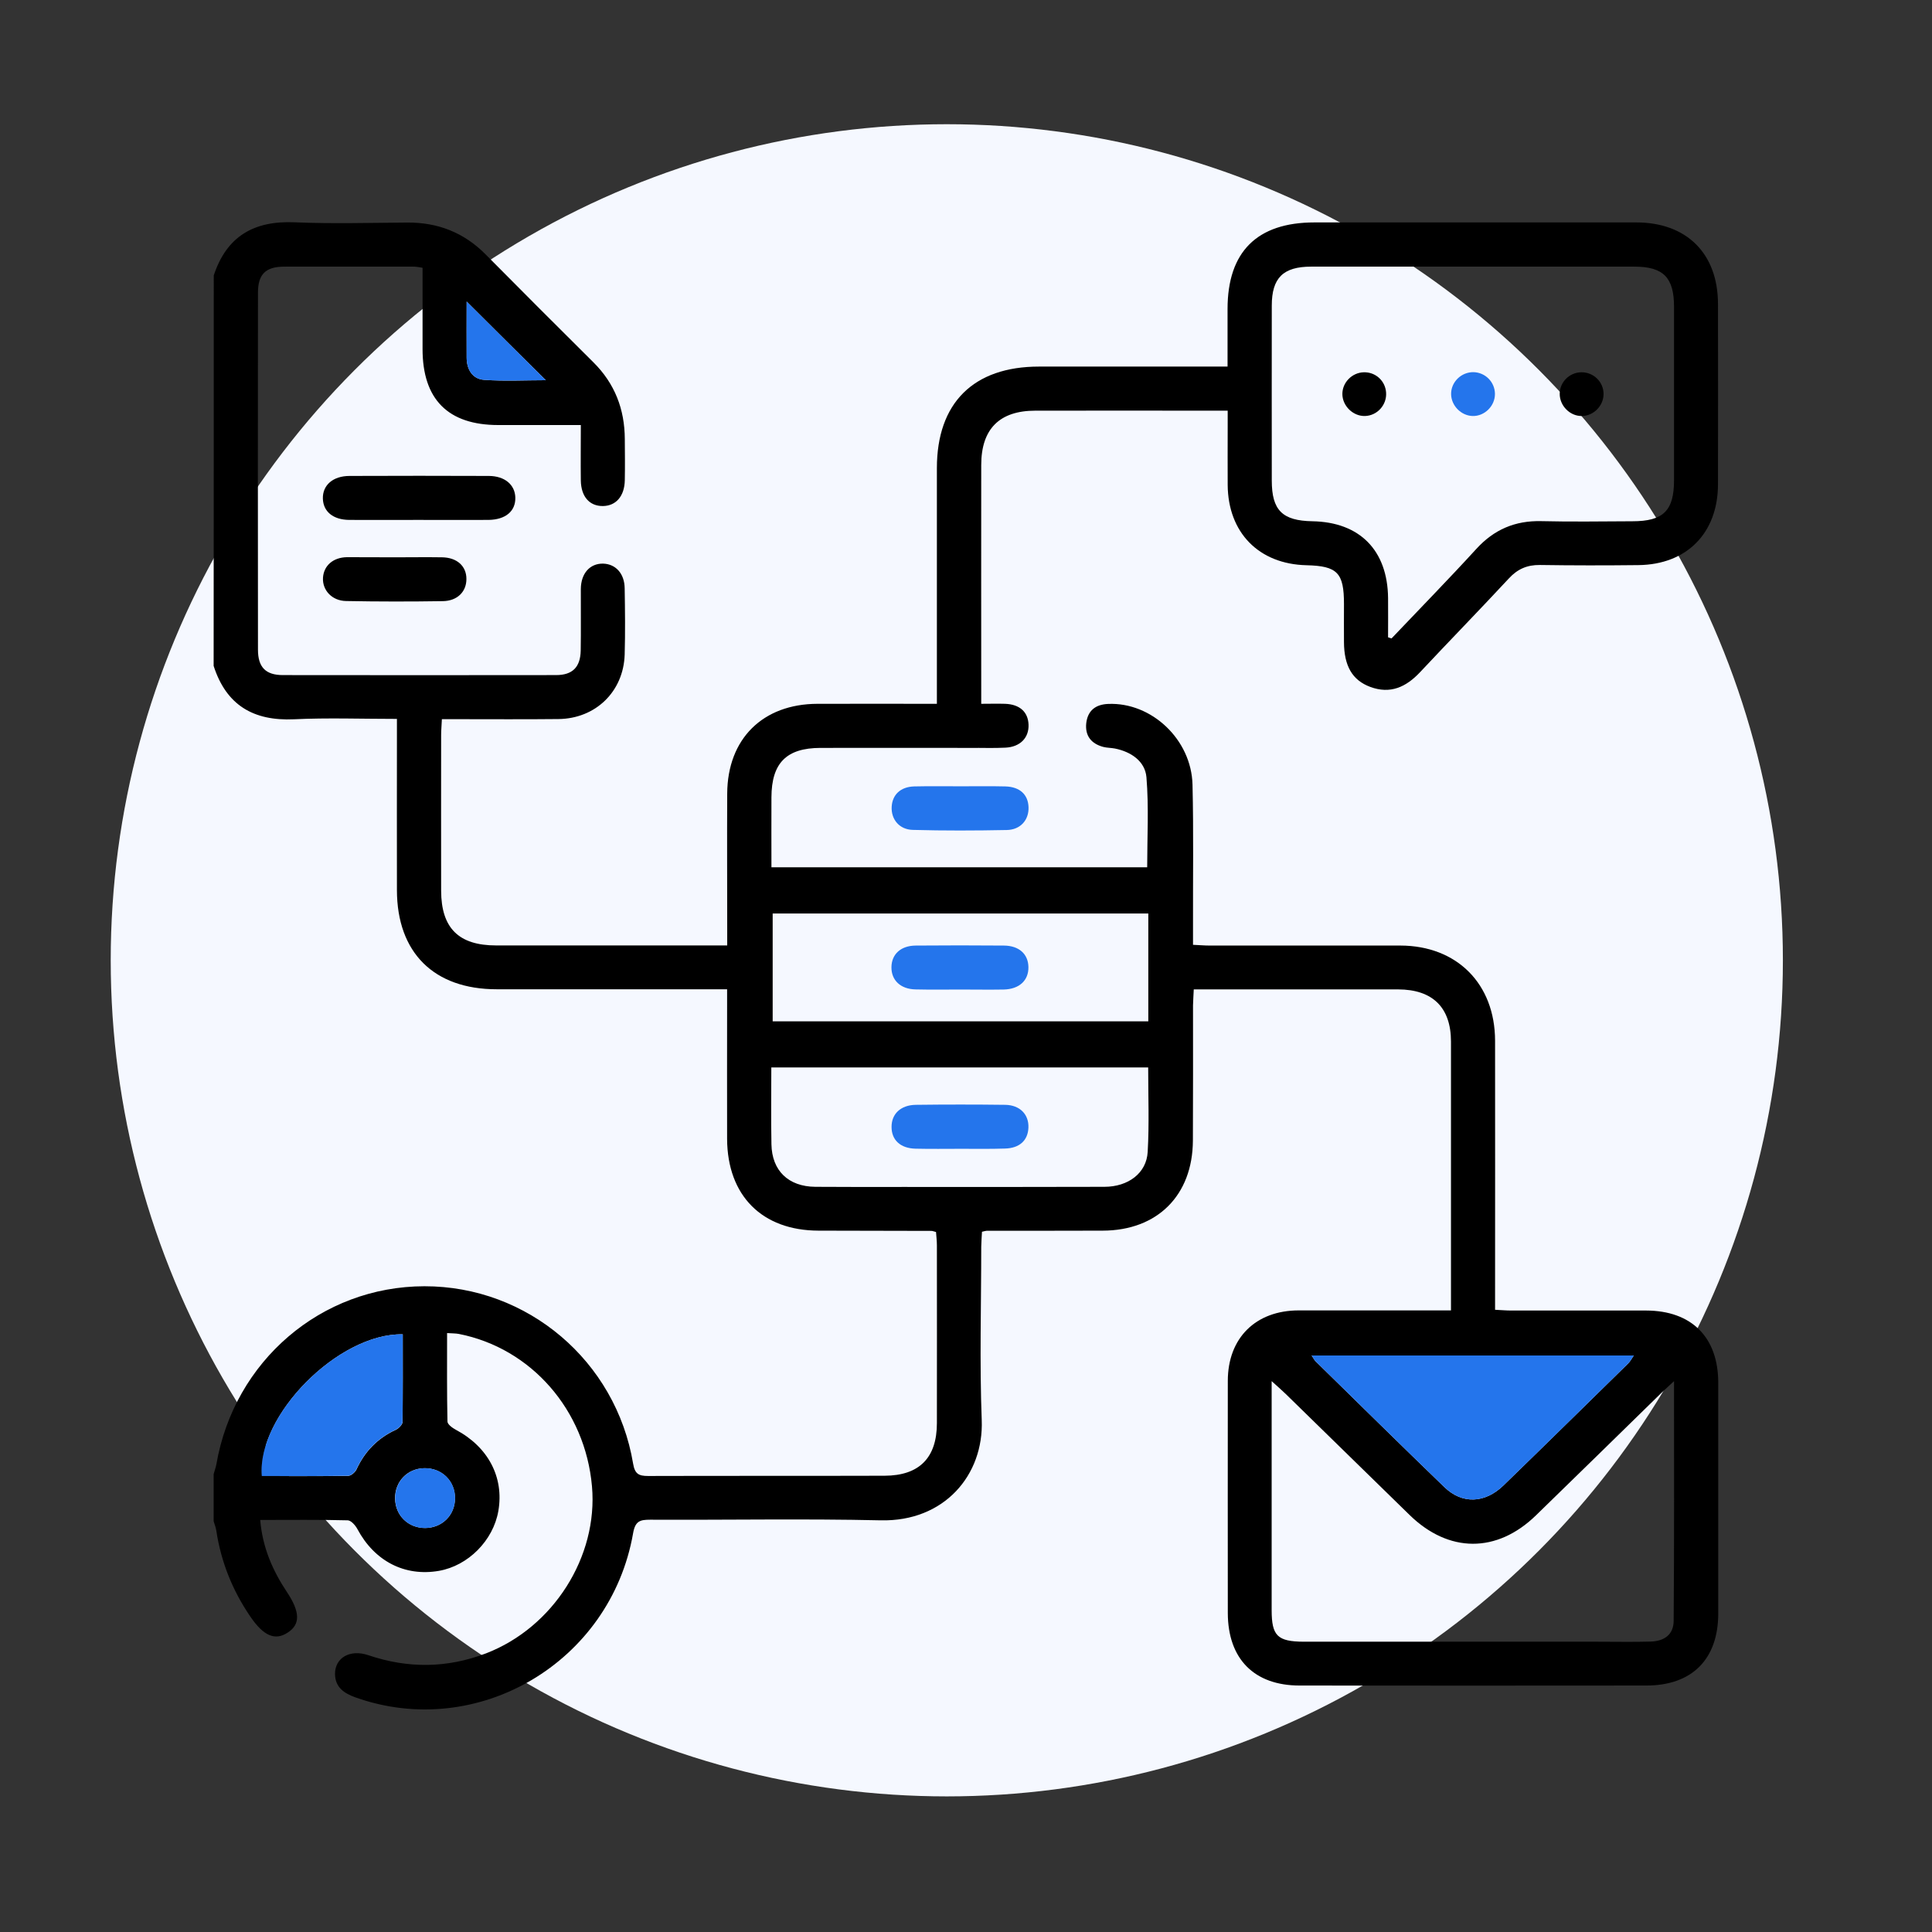
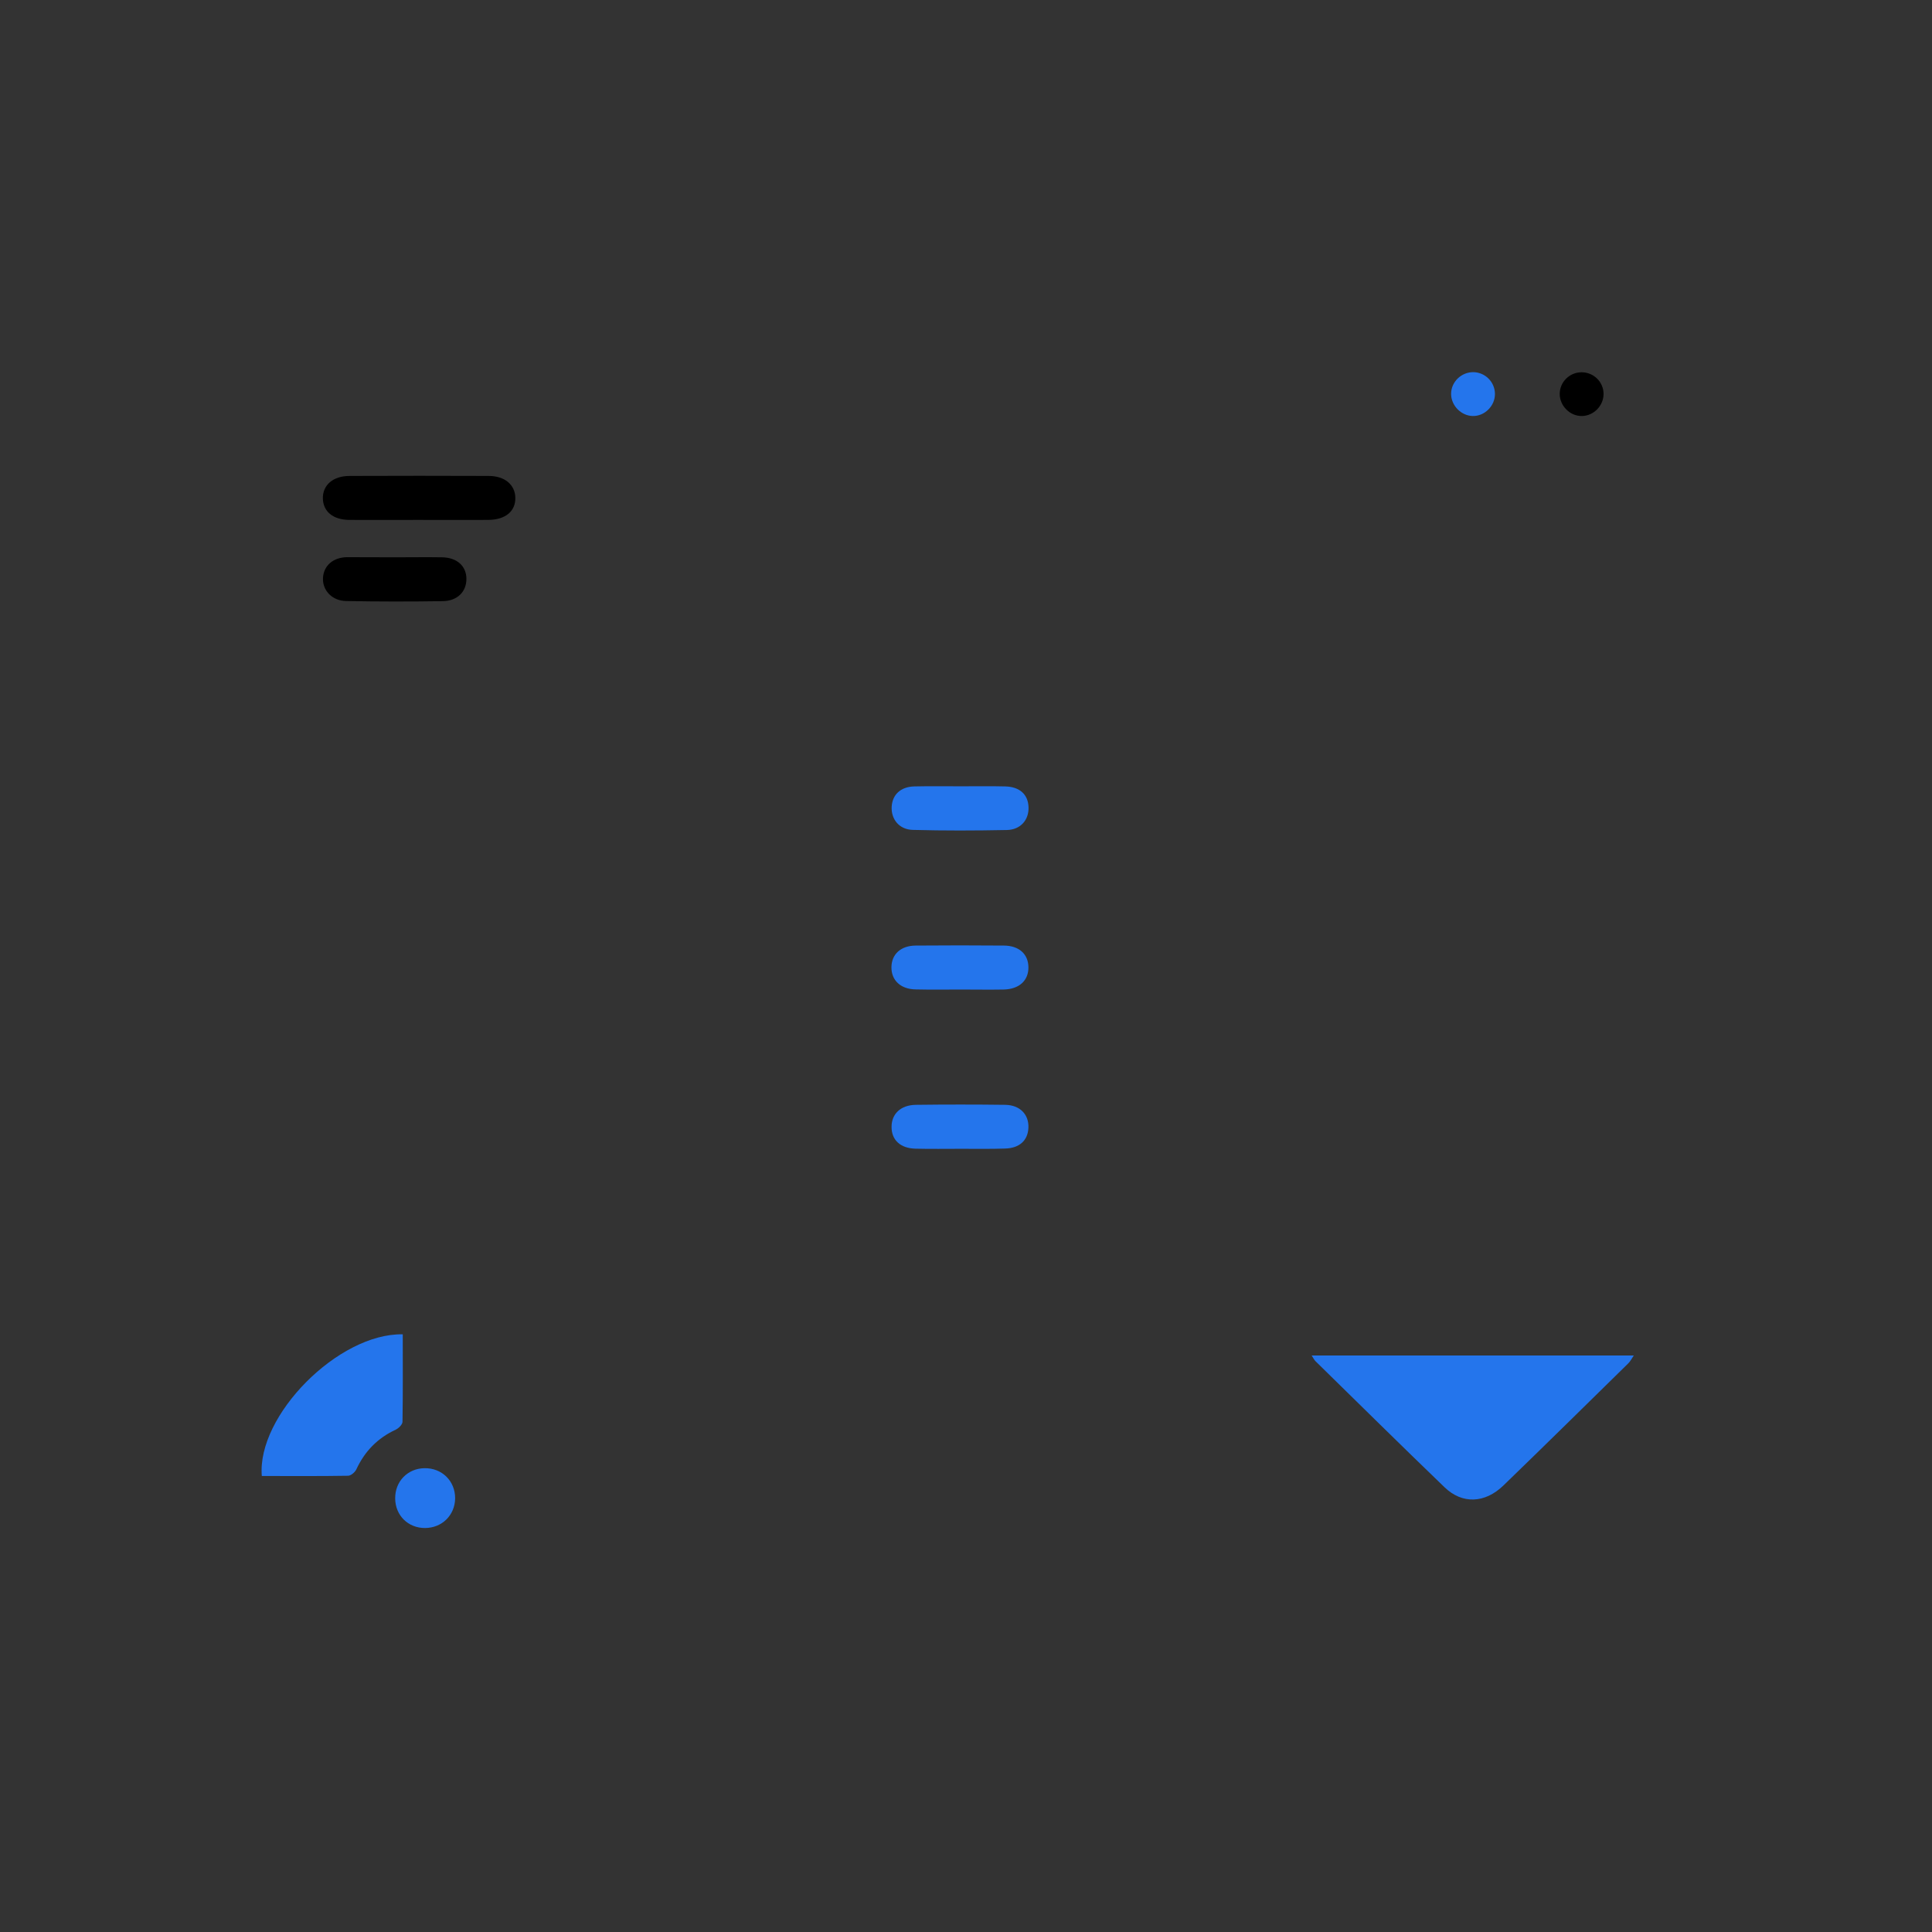
<svg xmlns="http://www.w3.org/2000/svg" version="1.1" id="_x30_1_1_" x="0px" y="0px" viewBox="0 0 156 156" style="enable-background:new 0 0 156 156;" xml:space="preserve">
  <rect x="0" y="0" width="156" height="156" fill="#333333" stroke="none" />
  <style type="text/css">
	.st0{display:none;}
	.st1{display:inline;}
	.st2{fill:#F5F8FF;}
	.st3{fill:#2475EC;}
</style>
  <g id="_x30_1" class="st0">
    <g class="st1">
      <g>
        <circle class="st2" cx="78.19" cy="78.27" r="67.51" />
      </g>
      <g>
        <path d="M66.21,125.85c-14.44,0-28.64,0-42.93,0c0-30.39,0-60.72,0-91.21c1.2,0,2.34,0,3.49,0c4.01,0,8.02-0.03,12.03,0.03     c0.52,0.01,1.04,0.44,1.56,0.68c1.1,0.51,2.19,1.44,3.3,1.45c9.18,0.12,18.36,0.07,27.55,0.07c1.37,0,2.47-0.58,3.41-1.58     c0.3-0.31,0.79-0.62,1.19-0.63c5.21-0.04,10.43-0.03,15.86-0.03c0,0.47,0,0.89,0,1.31c0,8.02-0.02,16.05,0.03,24.07     c0.01,1.05-0.36,1.37-1.32,1.7c-16.63,5.72-26.87,17.14-30.03,34.5c-1.84,10.1,0.16,19.66,5.27,28.57     C65.8,125.1,65.96,125.4,66.21,125.85z M48.28,57.43c5.26,0,10.51,0.01,15.77-0.01c1.56-0.01,2.46-0.83,2.5-2.18     c0.04-1.39-0.9-2.3-2.47-2.37c-0.09,0-0.18,0-0.27,0c-10.33,0-20.66,0-31,0.01c-0.48,0-1,0.07-1.42,0.26     c-1.01,0.46-1.43,1.32-1.25,2.41c0.17,1.03,0.82,1.66,1.85,1.83c0.44,0.07,0.89,0.04,1.33,0.04     C38.3,57.44,43.29,57.43,48.28,57.43z M44.92,82.56c4.05,0,8.1,0.06,12.15-0.05c0.8-0.02,1.87-0.53,2.32-1.16     c1.1-1.55-0.24-3.33-2.42-3.34c-8.01-0.01-16.02-0.01-24.03,0c-1.83,0-2.83,0.81-2.84,2.26c-0.01,1.46,0.99,2.29,2.81,2.29     C36.91,82.56,40.92,82.56,44.92,82.56z M41.35,103.12c-2.85,0-5.7-0.01-8.55,0c-1.73,0.01-2.7,0.83-2.7,2.26     c0,1.41,0.99,2.29,2.69,2.29c5.79,0.01,11.58,0.01,17.37,0c1.69,0,2.71-0.88,2.71-2.28c0.01-1.42-0.98-2.26-2.7-2.27     C47.23,103.11,44.29,103.12,41.35,103.12z M77.81,53.9c-0.24-0.16-0.35-0.22-0.45-0.3c-1.3-0.95-2.43-0.93-3.32,0.07     c-0.87,0.97-0.78,2.21,0.28,3.33c0.55,0.58,1.13,1.14,1.7,1.7c1.52,1.49,2.83,1.4,4.12-0.3c2.07-2.73,4.13-5.48,6.17-8.23     c1.09-1.46,1.04-2.79-0.1-3.65c-1.11-0.84-2.48-0.5-3.54,0.9C81.07,49.55,79.47,51.69,77.81,53.9z" />
        <path class="st3" d="M64.33,103.11c0-21.42,17.32-38.76,38.74-38.79c21.44-0.03,38.89,17.42,38.85,38.84     c-0.04,21.36-17.48,38.77-38.84,38.76C81.71,141.9,64.33,124.5,64.33,103.11z M68.89,103.12c0.01,18.85,15.34,34.21,34.17,34.24     c18.86,0.03,34.32-15.42,34.3-34.27c-0.02-18.89-15.43-34.24-34.34-34.2C84.16,68.93,68.88,84.26,68.89,103.12z" />
        <path class="st3" d="M73.76,135.04c-0.73,0-1.16,0-1.58,0c-17.52,0-35.04,0-52.56,0c-3.9,0-5.54-1.63-5.54-5.51     c0-32.86,0-65.71,0-98.57c0-3.78,1.66-5.44,5.47-5.44c6.02,0,12.04,0,18.06,0c0.48,0,0.96,0,1.52,0c0,1.53,0,2.93,0,4.56     c-0.45,0-0.92,0-1.39,0c-4.68,0-9.36-0.01-14.04,0c-3.24,0.01-5.05,1.82-5.05,5.06c-0.01,30.09,0,60.18,0,90.28     c0,3.23,1.82,5.05,5.06,5.05c14.8,0.01,29.6,0.01,44.4-0.02c0.97,0,1.65,0.23,2.29,1.01C71.34,132.64,72.46,133.68,73.76,135.04z     " />
        <path class="st3" d="M71.06,23.19c0,3.13,0,6.05,0,9.05c-9.1,0-18.13,0-27.22,0c0-2.98,0-5.91,0-9.05c1.29,0,2.61,0.01,3.93,0     c1.96-0.01,2.68-0.66,2.88-2.55c0.43-3.96,3.23-6.62,6.91-6.56c3.62,0.05,6.39,2.77,6.76,6.63c0.17,1.78,0.88,2.46,2.63,2.48     C68.28,23.21,69.61,23.19,71.06,23.19z M57.5,18.65c-1.25-0.03-2.27,1-2.28,2.29c-0.01,1.29,0.87,2.22,2.13,2.27     c1.27,0.05,2.34-0.93,2.39-2.19C59.79,19.79,58.74,18.67,57.5,18.65z" />
        <path class="st3" d="M100.73,59.82c-1.5,0.16-2.91,0.31-4.49,0.48c0-0.59,0-1.12,0-1.64c0-7.66,0-15.32,0-22.98     c0-4.01-1.57-5.6-5.54-5.6c-4.45,0-8.91,0-13.36,0c-0.48,0-0.96,0-1.54,0c0-1.56,0-3,0-4.56c1.27,0,2.47,0,3.67,0     c5.52,0,11.04-0.02,16.57,0.01c2.87,0.01,4.75,1.8,4.76,4.63c0.03,9.66,0.01,19.33,0.01,28.99     C100.8,59.32,100.76,59.49,100.73,59.82z" />
        <path class="st3" d="M132.65,100.81c-1.53,0-2.81-0.03-4.1,0.01c-1.58,0.04-2.6,0.96-2.61,2.28c-0.01,1.34,0.99,2.24,2.58,2.27     c1.33,0.03,2.65,0.01,4.12,0.01c-0.54,6.49-2.87,12.02-7.11,17.12c-1-1.07-1.87-2.06-2.81-2.99c-1.13-1.11-2.48-1.19-3.43-0.26     c-0.99,0.96-0.9,2.35,0.28,3.53c0.91,0.91,1.87,1.75,2.94,2.74c-5.05,4.26-10.58,6.57-17.12,7.14c0-1.39,0.01-2.66,0-3.93     c-0.02-1.73-0.84-2.75-2.21-2.78c-1.41-0.04-2.32,1.04-2.35,2.81c-0.02,1.24,0,2.48,0,3.89c-6.46-0.53-11.98-2.87-17.08-7.11     c0.78-0.71,1.51-1.34,2.19-2.02c1.91-1.88,2.19-3.14,1.01-4.28c-1.12-1.08-2.43-0.79-4.19,1.03c-0.68,0.7-1.26,1.49-1.96,2.33     c-4.32-5.17-6.67-10.7-7.2-17.22c1.39,0,2.67,0.01,3.94,0c1.72-0.02,2.72-0.85,2.73-2.24c0.01-1.4-1-2.28-2.69-2.32     c-1.2-0.03-2.41-0.02-3.61-0.04c-0.08,0-0.16-0.07-0.36-0.15c0.5-6.29,2.87-11.81,7.16-16.99c0.94,1.06,1.77,2.09,2.7,3.04     c1.18,1.21,2.54,1.27,3.52,0.26c0.94-0.97,0.88-2.27-0.26-3.43c-0.93-0.95-1.95-1.82-3.02-2.8c5.07-4.22,10.6-6.58,17.1-7.12     c0,1.29-0.01,2.47,0,3.66c0.01,1.93,0.81,2.99,2.26,3.02c1.47,0.02,2.29-1.01,2.31-2.94c0.01-1.11,0.02-2.23,0.03-3.34     c0-0.08,0.07-0.15,0.18-0.37c6.27,0.49,11.8,2.84,17.03,7.19c-1.04,0.9-2.05,1.69-2.97,2.57c-1.26,1.22-1.37,2.64-0.36,3.62     c1,0.97,2.3,0.85,3.52-0.36c0.89-0.88,1.73-1.8,2.74-2.85C129.76,88.74,132.08,94.28,132.65,100.81z M106.08,102.01     c0.2-0.48,0.35-0.85,0.51-1.21c1.8-4.21,3.62-8.42,5.39-12.64c0.55-1.31,0.08-2.52-1.04-3.06c-1.16-0.55-2.48-0.15-3.03,1.1     c-2.33,5.34-4.63,10.69-6.89,16.06c-0.5,1.19-0.08,2.23,1.04,2.84c1.52,0.83,3.08,1.6,4.66,2.32c1.2,0.54,2.42,0.09,2.96-0.98     c0.58-1.13,0.19-2.39-1-3.08C107.87,102.9,107.03,102.5,106.08,102.01z" />
      </g>
    </g>
  </g>
  <g>
    <g>
-       <circle class="st2" cx="76.45" cy="77.54" r="67.51" />
-     </g>
+       </g>
  </g>
  <g>
-     <path d="M17.26,22.24c1.04-3.16,3.24-4.43,6.52-4.29c3.04,0.13,6.09,0.04,9.13,0.02c2.46-0.01,4.55,0.81,6.29,2.56   c2.89,2.92,5.8,5.83,8.72,8.73c1.72,1.71,2.52,3.78,2.53,6.19c0.01,1.11,0.02,2.21,0,3.32c-0.02,1.29-0.71,2.08-1.77,2.09   c-1.08,0.01-1.76-0.76-1.78-2.06c-0.02-1.45,0-2.9,0-4.48c-2.33,0-4.5,0-6.66,0c-4.06,0-6.12-2.07-6.12-6.14c0-2.17,0-4.34,0-6.56   c-0.27-0.04-0.45-0.08-0.64-0.09c-3.52,0-7.04-0.01-10.56,0c-1.47,0.01-2.09,0.62-2.09,2.1c-0.01,9.61-0.01,19.22,0,28.83   c0,1.41,0.62,2.05,2.01,2.05c7.35,0.01,14.71,0.01,22.06,0c1.33,0,1.96-0.64,1.99-1.97c0.03-1.66,0-3.32,0.01-4.98   c0.01-1.27,0.74-2.07,1.8-2.05c1.01,0.03,1.73,0.8,1.74,2c0.03,1.78,0.05,3.56,0,5.34c-0.09,2.99-2.35,5.18-5.35,5.21   c-2.73,0.03-5.46,0.01-8.18,0.01c-0.38,0-0.77,0-1.23,0c-0.02,0.51-0.06,0.89-0.06,1.28c0,4.19-0.01,8.38,0,12.58   c0.01,3.01,1.42,4.41,4.44,4.41c5.77,0,11.55,0,17.32,0c0.39,0,0.78,0,1.34,0c0-0.5,0-0.92,0-1.34c0-3.64-0.02-7.28,0-10.92   c0.02-4.42,2.87-7.24,7.29-7.25c3.16-0.01,6.31,0,9.64,0c0-0.56,0-1.01,0-1.47c0-5.85,0-11.71,0-17.56c0-5.26,2.95-8.2,8.25-8.2   c4.59,0,9.17,0,13.76,0c0.43,0,0.86,0,1.46,0c0-1.6,0-3.12,0-4.65c0-4.62,2.38-6.99,7.02-6.99c8.66,0,17.32,0,25.98,0   c4.07,0,6.59,2.51,6.6,6.57c0.01,4.86,0.01,9.73,0,14.59c-0.01,3.92-2.52,6.47-6.43,6.51c-2.65,0.03-5.3,0.03-7.95-0.01   c-1.02-0.01-1.8,0.32-2.5,1.08c-2.37,2.55-4.8,5.04-7.18,7.58c-1.13,1.2-2.4,1.79-4.03,1.18c-1.44-0.54-2.1-1.69-2.11-3.61   c-0.01-1.03,0-2.06,0-3.08c0-2.52-0.53-3.07-3.03-3.13c-3.84-0.09-6.33-2.63-6.36-6.48c-0.01-1.54,0-3.08,0-4.63   c0-0.39,0-0.79,0-1.37c-0.43,0-0.81,0-1.18,0c-4.78,0-9.57-0.01-14.35,0c-2.9,0-4.37,1.48-4.37,4.39c-0.01,6.01,0,12.02,0,18.03   c0,0.35,0,0.7,0,1.25c0.7,0,1.31-0.02,1.92,0c1.18,0.04,1.86,0.65,1.9,1.68c0.04,1.06-0.67,1.8-1.86,1.86   c-0.95,0.05-1.9,0.01-2.85,0.02c-4.03,0-8.07-0.01-12.1,0c-2.74,0.01-3.94,1.22-3.95,3.99c-0.01,1.85,0,3.71,0,5.65   c10.15,0,20.21,0,30.34,0c0-2.43,0.14-4.86-0.06-7.27c-0.11-1.29-1.24-2.06-2.55-2.32c-0.31-0.06-0.63-0.05-0.94-0.13   c-0.97-0.26-1.48-0.9-1.37-1.92c0.12-1.02,0.76-1.51,1.77-1.55c3.49-0.15,6.72,2.86,6.81,6.52c0.09,3.79,0.03,7.59,0.04,11.39   c0,0.47,0,0.94,0,1.54c0.49,0.02,0.91,0.06,1.32,0.06c5.14,0,10.28,0,15.42,0c4.57,0.01,7.64,3.09,7.65,7.68   c0.01,6.76,0,13.53,0,20.29c0,0.43,0,0.86,0,1.44c0.46,0.02,0.88,0.06,1.29,0.06c3.64,0,7.28,0,10.91,0   c3.67,0.01,5.82,2.16,5.82,5.83c0,6.21,0,12.42,0,18.63c0,3.69-2.11,5.82-5.81,5.82c-9.33,0.01-18.66,0.01-27.99,0   c-3.67,0-5.79-2.15-5.8-5.85c0-6.25-0.01-12.5,0-18.75c0-3.46,2.25-5.69,5.73-5.69c4.03,0,8.06,0,12.29,0c0-0.43,0-0.8,0-1.17   c0-6.84,0-13.68,0-20.53c0-2.76-1.48-4.21-4.26-4.22c-5.45,0-10.91,0-16.51,0c-0.02,0.47-0.05,0.88-0.06,1.29   c0,3.64,0.01,7.28-0.01,10.92c-0.02,4.42-2.87,7.26-7.28,7.27c-3.12,0.01-6.25,0.01-9.37,0.01c-0.08,0-0.15,0.03-0.38,0.08   c-0.02,0.37-0.05,0.79-0.06,1.21c0,4.67-0.14,9.34,0.04,14c0.17,4.42-3.01,8.21-8.16,8.09c-6.2-0.14-12.42-0.02-18.62-0.05   c-0.81,0-1.2,0.11-1.37,1.09c-1.82,10.44-12.57,16.76-22.41,13.26c-0.93-0.33-1.65-0.82-1.66-1.9c0-1.31,1.22-2.01,2.69-1.51   c3.19,1.08,6.35,1.06,9.51-0.15c5.42-2.09,9.05-7.8,8.55-13.48c-0.54-6.16-4.9-11.16-10.75-12.31c-0.26-0.05-0.54-0.04-0.95-0.07   c0,2.42-0.02,4.78,0.03,7.14c0,0.23,0.4,0.52,0.68,0.67c2.6,1.38,3.9,3.83,3.43,6.55c-0.41,2.39-2.44,4.43-4.8,4.84   c-2.77,0.48-5.2-0.79-6.58-3.37c-0.16-0.3-0.51-0.7-0.78-0.71c-2.32-0.06-4.64-0.03-7.07-0.03c0.19,2.24,1.01,4.09,2.15,5.81   c1.07,1.6,1.11,2.61,0.08,3.28c-1.03,0.68-1.96,0.29-3.05-1.32c-1.42-2.09-2.34-4.38-2.72-6.88c-0.04-0.27-0.14-0.53-0.22-0.79   c0-1.27,0-2.53,0-3.8c0.07-0.26,0.17-0.52,0.22-0.79c1.44-8.35,8.47-14.37,16.8-14.38c8.32-0.01,15.46,6.02,16.85,14.32   c0.14,0.84,0.46,1,1.21,1c6.36-0.02,12.73,0,19.1-0.02c2.8-0.01,4.22-1.45,4.22-4.25c0.01-4.78,0-9.57,0-14.35   c0-0.38-0.05-0.75-0.07-1.08c-0.21-0.05-0.28-0.09-0.36-0.09c-3.04-0.01-6.09-0.01-9.13-0.02c-4.55-0.01-7.36-2.82-7.38-7.41   c-0.01-3.56,0-7.12,0-10.68c0-0.42,0-0.85,0-1.4c-0.56,0-0.98,0-1.4,0c-5.73,0-11.46,0-17.2,0c-5.08,0-8.05-2.96-8.06-8   c-0.01-4.15,0-8.3,0-12.46c0-0.42,0-0.84,0-1.37c-2.87,0-5.6-0.1-8.31,0.03c-3.28,0.15-5.47-1.14-6.49-4.31   C17.26,43.28,17.26,32.76,17.26,22.24z M112.08,51.46c0.09,0.03,0.19,0.06,0.28,0.09c2.28-2.4,4.6-4.77,6.84-7.22   c1.43-1.57,3.13-2.3,5.25-2.25c2.45,0.06,4.9,0.02,7.35,0.01c2.51,0,3.37-0.85,3.37-3.32c0-4.67,0-9.33,0-14   c0-2.36-0.86-3.24-3.2-3.24c-8.7,0-17.4,0-26.1,0c-2.26,0-3.18,0.91-3.18,3.15c-0.01,4.71,0,9.41,0,14.12   c0,2.4,0.85,3.25,3.29,3.29c3.82,0.07,6.06,2.35,6.1,6.2C112.09,49.35,112.08,50.4,112.08,51.46z M135.17,111.52   c-0.46,0.42-0.72,0.66-0.97,0.9c-3.39,3.31-6.78,6.64-10.18,9.94c-3.16,3.07-7.04,3.05-10.2-0.03c-3.34-3.26-6.67-6.52-10.01-9.78   c-0.3-0.29-0.61-0.56-1.13-1.03c0,0.65,0,1.03,0,1.41c0,5.69,0,11.38,0,17.08c0,2.08,0.47,2.54,2.6,2.55c7.9,0,15.81,0,23.71,0   c1.42,0,2.85,0.03,4.27-0.01c1.18-0.03,1.88-0.61,1.88-1.69C135.19,124.49,135.17,118.14,135.17,111.52z M92.71,86.19   c-10.2,0-20.26,0-30.43,0c0,2.12-0.03,4.16,0.01,6.21c0.04,2.13,1.37,3.41,3.54,3.43c2.37,0.02,4.74,0.01,7.11,0.01   c5.41,0,10.82,0.01,16.23-0.01c1.93,0,3.41-1.11,3.5-2.82C92.8,90.77,92.71,88.52,92.71,86.19z M92.72,73.76   c-10.18,0-20.24,0-30.33,0c0,2.96,0,5.85,0,8.71c10.16,0,20.23,0,30.33,0C92.72,79.55,92.72,76.71,92.72,73.76z M105.91,109.45   c0.15,0.22,0.21,0.36,0.31,0.46c3.47,3.4,6.93,6.81,10.42,10.18c1.43,1.38,3.26,1.3,4.75-0.14c3.37-3.27,6.72-6.57,10.08-9.86   c0.17-0.17,0.28-0.39,0.45-0.64C123.21,109.45,114.62,109.45,105.91,109.45z M32.52,107.74c-5.19-0.1-11.79,6.56-11.37,11.45   c2.31,0,4.63,0.01,6.96-0.02c0.23,0,0.56-0.28,0.67-0.51c0.67-1.46,1.71-2.53,3.18-3.21c0.24-0.11,0.54-0.42,0.55-0.64   C32.53,112.44,32.52,110.09,32.52,107.74z M37.68,24.35c0,1.55-0.01,3.04,0,4.54c0.01,0.95,0.47,1.71,1.4,1.78   c1.66,0.12,3.33,0.03,4.99,0.03C41.92,28.58,39.84,26.5,37.68,24.35z M34.33,123.38c1.37-0.01,2.4-1.03,2.41-2.39   c0.01-1.41-1.07-2.47-2.49-2.44c-1.36,0.03-2.37,1.08-2.35,2.45C31.92,122.37,32.96,123.38,34.33,123.38z" />
    <path d="M33.77,41.98c-1.86,0-3.71,0.01-5.57,0c-1.3-0.01-2.1-0.67-2.13-1.72c-0.03-1.08,0.81-1.83,2.16-1.83   c3.75-0.01,7.5-0.02,11.25,0c1.28,0.01,2.1,0.71,2.13,1.74c0.03,1.1-0.78,1.79-2.16,1.81C37.57,41.99,35.67,41.98,33.77,41.98z" />
    <path d="M31.92,45c1.26,0,2.52-0.02,3.78,0c1.2,0.02,1.96,0.71,1.96,1.74c0.01,1.03-0.73,1.79-1.92,1.8   c-2.6,0.04-5.2,0.04-7.8-0.01c-1.14-0.02-1.92-0.88-1.86-1.88c0.06-0.97,0.81-1.64,1.93-1.66C29.31,44.99,30.62,45,31.92,45z" />
    <path class="st3" d="M77.61,63.49c1.19,0,2.37-0.02,3.56,0.01c1.18,0.03,1.85,0.66,1.88,1.69c0.03,1.01-0.64,1.81-1.76,1.83   c-2.53,0.05-5.06,0.06-7.59-0.01c-1.1-0.03-1.76-0.87-1.7-1.88c0.06-0.97,0.72-1.6,1.82-1.63C75.08,63.47,76.35,63.49,77.61,63.49z   " />
    <path class="st3" d="M105.91,109.45c8.71,0,17.3,0,26.01,0c-0.17,0.25-0.28,0.48-0.45,0.64c-3.35,3.29-6.7,6.59-10.08,9.86   c-1.49,1.44-3.32,1.52-4.75,0.14c-3.5-3.37-6.95-6.78-10.42-10.18C106.12,109.81,106.06,109.68,105.91,109.45z" />
    <path class="st3" d="M32.52,107.74c0,2.35,0.02,4.71-0.02,7.06c0,0.22-0.31,0.53-0.55,0.64c-1.46,0.68-2.5,1.74-3.18,3.21   c-0.11,0.23-0.44,0.51-0.67,0.51c-2.32,0.04-4.64,0.02-6.96,0.02C20.73,114.3,27.32,107.64,32.52,107.74z" />
-     <path class="st3" d="M37.68,24.35c2.16,2.15,4.25,4.22,6.39,6.35c-1.66,0-3.33,0.09-4.99-0.03c-0.93-0.07-1.4-0.83-1.4-1.78   C37.67,27.4,37.68,25.9,37.68,24.35z" />
    <path class="st3" d="M34.33,123.38c-1.37,0.01-2.41-1.01-2.42-2.38c-0.02-1.37,0.99-2.42,2.35-2.45c1.42-0.03,2.5,1.03,2.49,2.44   C36.73,122.35,35.69,123.37,34.33,123.38z" />
    <path d="M127.67,30.06c1-0.02,1.82,0.78,1.81,1.77c-0.01,0.94-0.8,1.74-1.73,1.76c-0.97,0.03-1.82-0.82-1.81-1.8   C125.95,30.85,126.72,30.08,127.67,30.06z" />
-     <path d="M110.22,33.59c-0.96,0.03-1.83-0.81-1.83-1.78c0-0.93,0.78-1.72,1.72-1.75c0.96-0.03,1.75,0.69,1.81,1.64   C111.99,32.69,111.21,33.56,110.22,33.59z" />
    <path class="st3" d="M120.71,31.8c0.01,0.98-0.84,1.82-1.81,1.79c-0.93-0.03-1.72-0.84-1.73-1.77c-0.01-0.98,0.83-1.79,1.82-1.77   C119.94,30.08,120.7,30.85,120.71,31.8z" />
    <path class="st3" d="M77.6,92.76c-1.23,0-2.45,0.02-3.68-0.01c-1.23-0.03-1.94-0.71-1.93-1.77c0-1.04,0.74-1.75,1.95-1.77   c2.41-0.03,4.82-0.03,7.23,0c1.19,0.02,1.91,0.78,1.87,1.84c-0.04,1.03-0.71,1.66-1.89,1.69C79.97,92.78,78.79,92.76,77.6,92.76z" />
    <path class="st3" d="M77.59,79.9c-1.23,0-2.45,0.02-3.68-0.01c-1.2-0.03-1.94-0.74-1.93-1.79c0.01-1.05,0.75-1.74,1.96-1.75   c2.37-0.02,4.74-0.02,7.12,0c1.22,0.01,1.96,0.68,1.98,1.73c0.02,1.09-0.74,1.8-2.02,1.82C79.89,79.92,78.74,79.9,77.59,79.9z" />
  </g>
</svg>